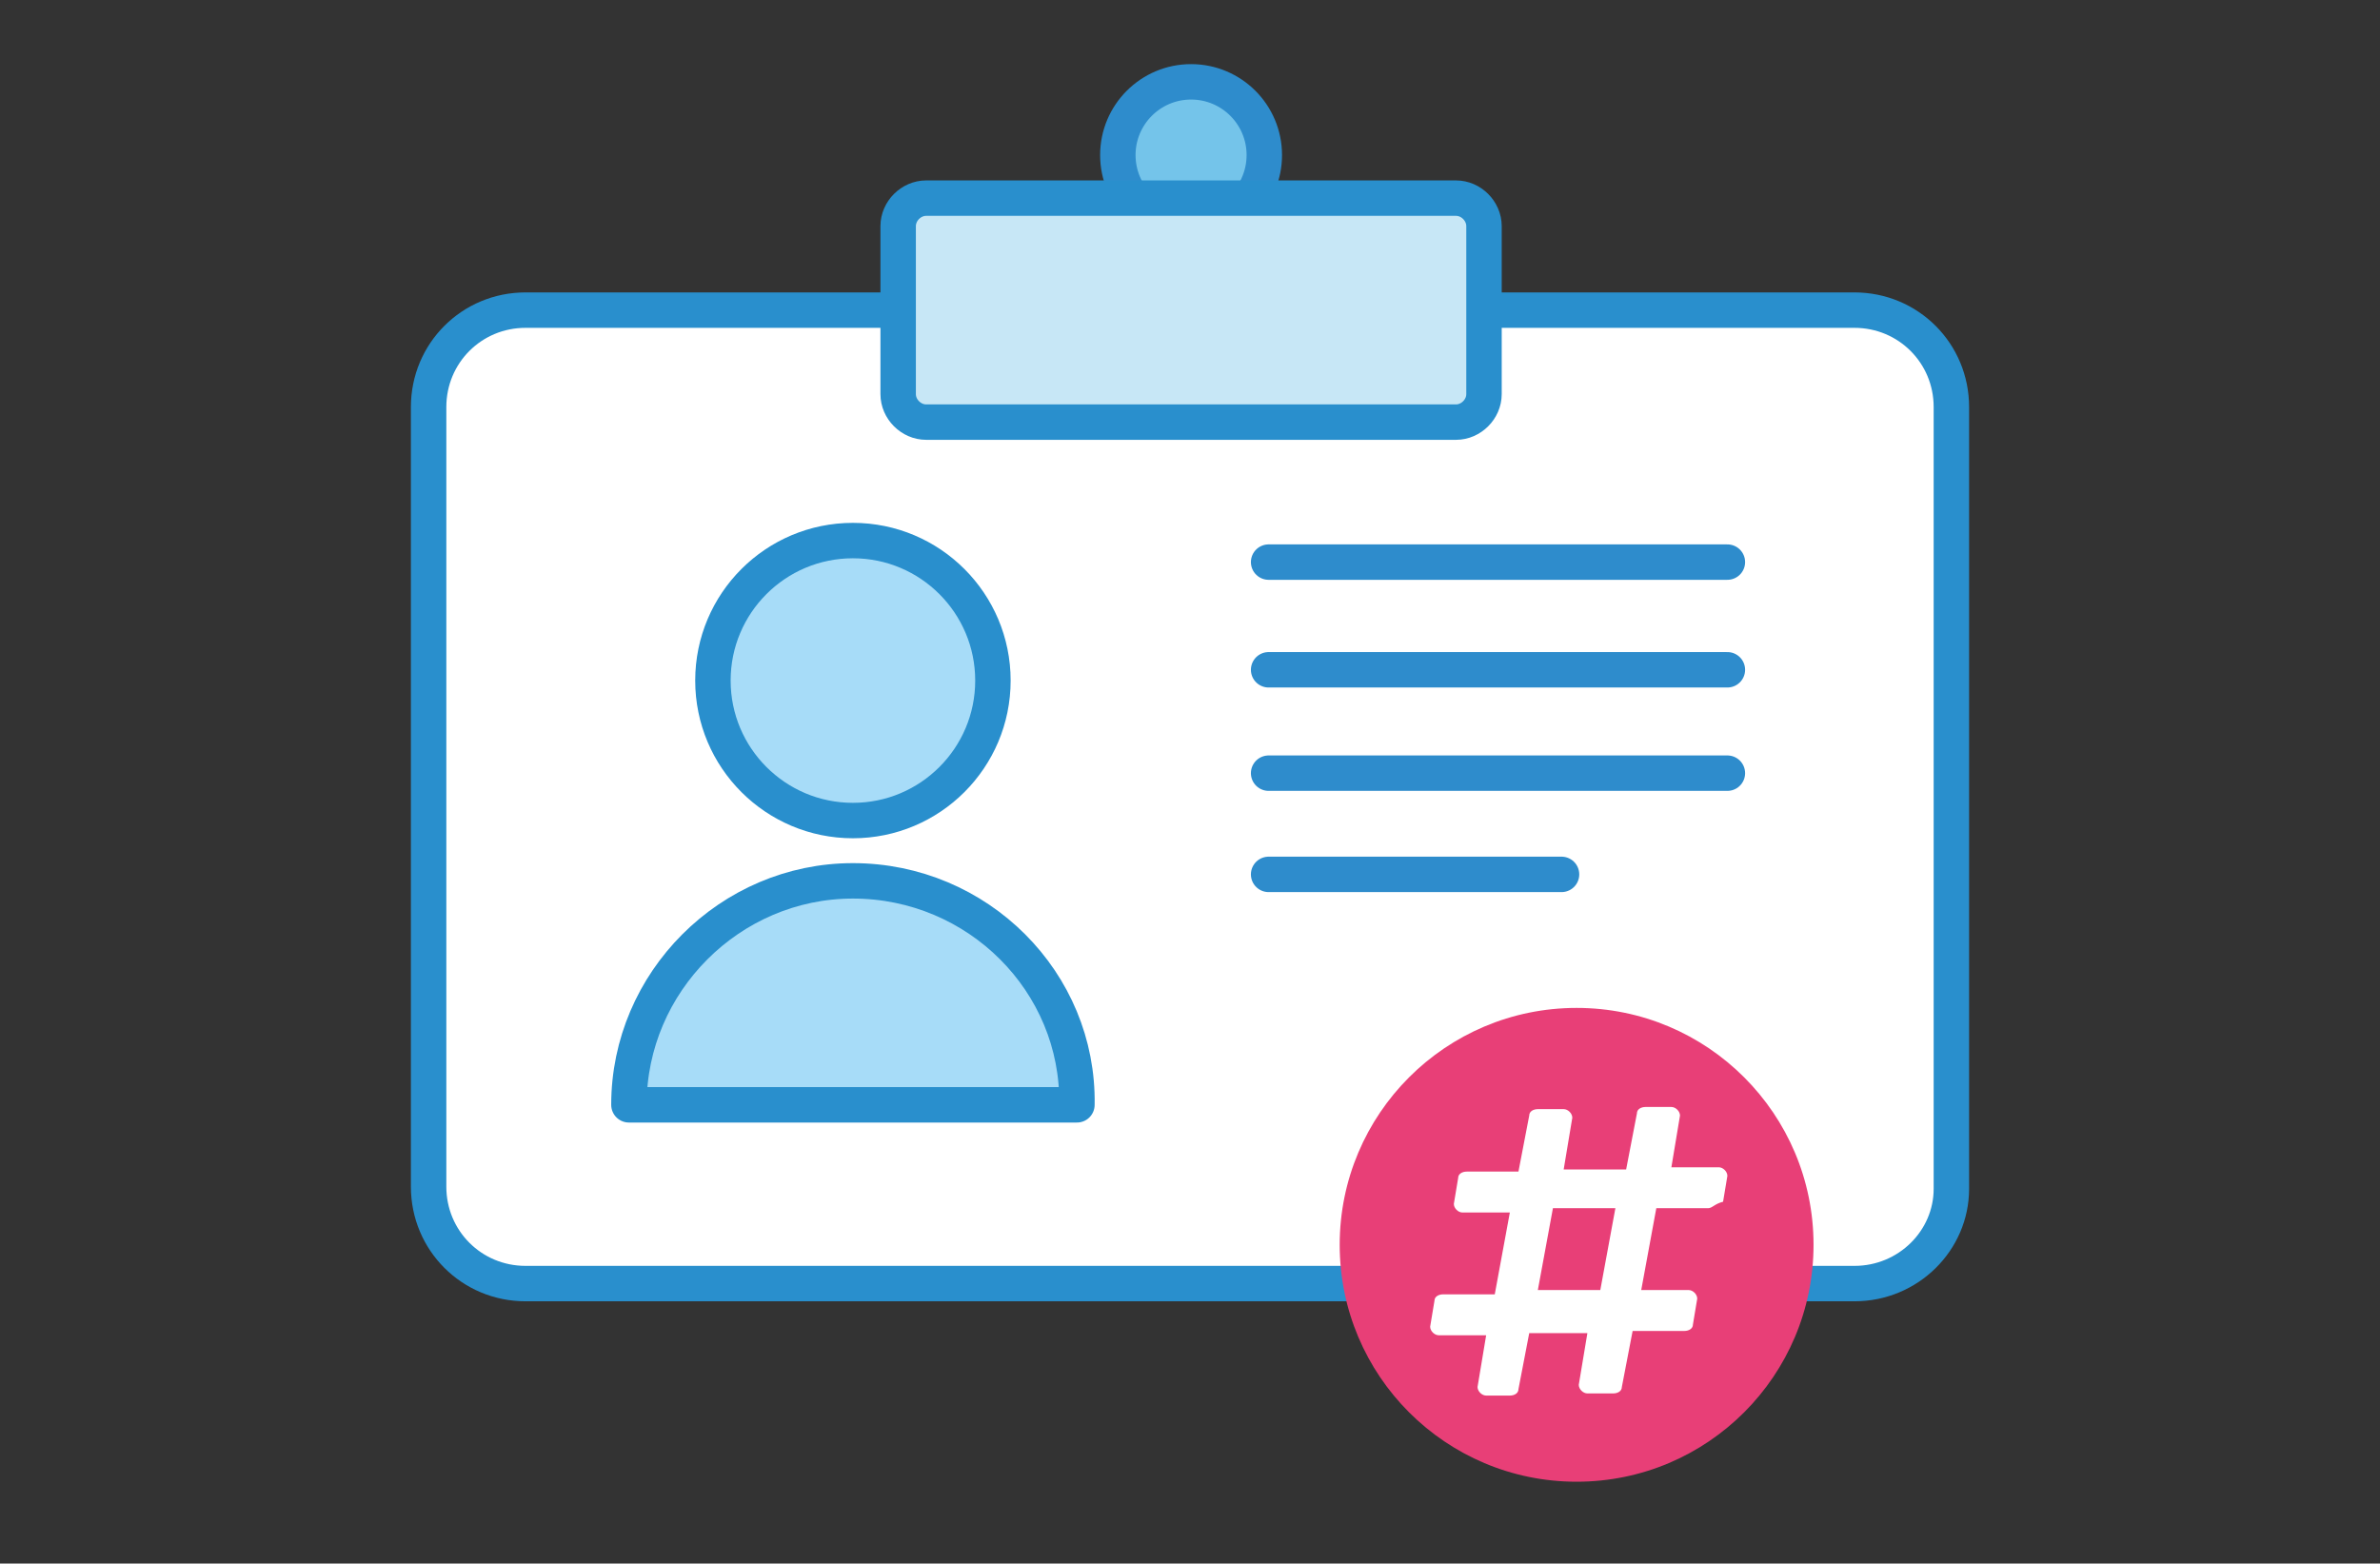
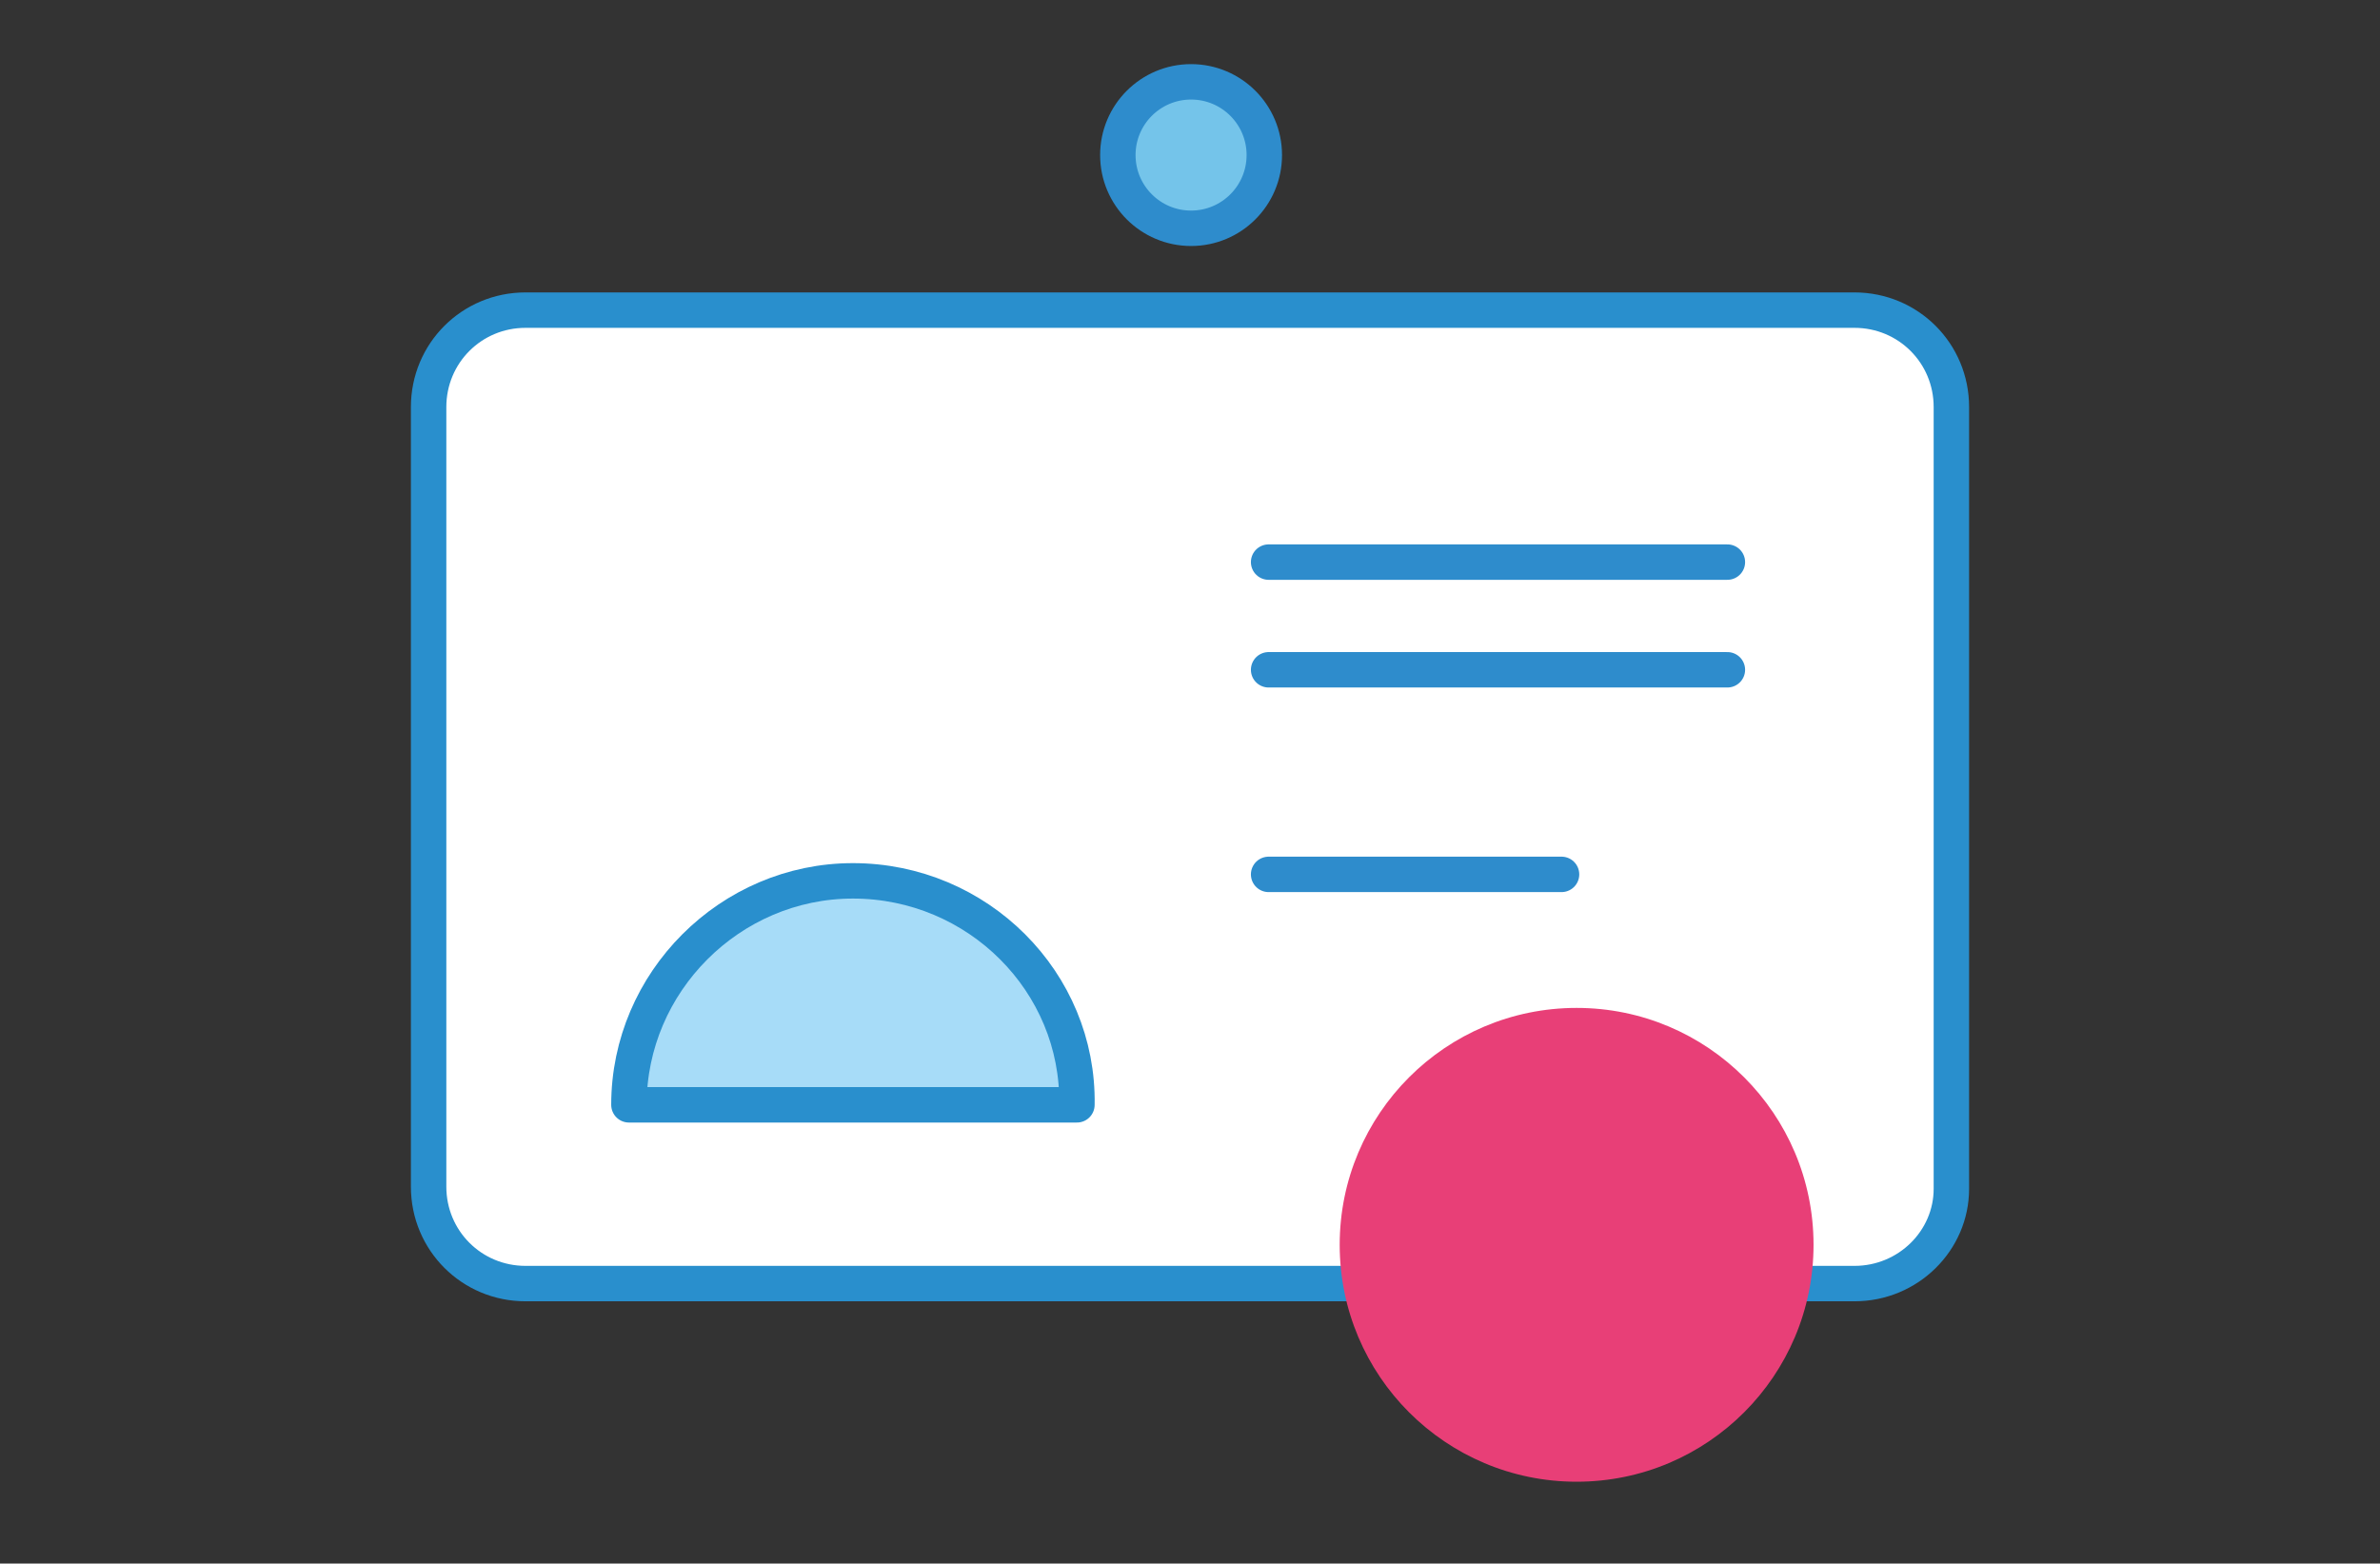
<svg xmlns="http://www.w3.org/2000/svg" version="1.1" id="Layer_1" x="0px" y="0px" viewBox="0 0 110.5 72.6" enable-background="new 0 0 110.5 72.6" xml:space="preserve">
  <rect x="0" y="0" width="110.5" height="72.6" fill="#333333" stroke="none" />
  <g>
    <path fill="#FFFFFF" stroke="#298FCD" stroke-width="1.645" stroke-linecap="round" stroke-linejoin="round" stroke-miterlimit="10" d="   M86.1,59.6H24.4c-2.5,0-4.5-2-4.5-4.5V18.9c0-2.5,2-4.5,4.5-4.5h61.7c2.5,0,4.5,2,4.5,4.5v36.3C90.6,57.6,88.6,59.6,86.1,59.6z" />
    <circle fill="#74C4EA" stroke="#2E8CCC" stroke-width="1.645" stroke-linecap="round" stroke-linejoin="round" stroke-miterlimit="10" cx="55.3" cy="7.2" r="3.4" />
-     <path fill="#C7E7F6" stroke="#298FCD" stroke-width="1.645" stroke-linecap="round" stroke-linejoin="round" stroke-miterlimit="10" d="   M67.6,19.6H43c-0.7,0-1.3-0.6-1.3-1.3v-7.8c0-0.7,0.6-1.3,1.3-1.3h24.6c0.7,0,1.3,0.6,1.3,1.3v7.8C68.9,19,68.3,19.6,67.6,19.6z" />
    <g>
-       <circle fill="#A7DCF8" stroke="#298FCD" stroke-width="1.645" stroke-linecap="round" stroke-linejoin="round" stroke-miterlimit="10" cx="39.6" cy="31.6" r="6.5" />
      <path fill="#A7DCF8" stroke="#298FCD" stroke-width="1.645" stroke-linecap="round" stroke-linejoin="round" stroke-miterlimit="10" d="    M39.6,40.9c-5.7,0-10.4,4.7-10.4,10.4h20.8C50.1,45.6,45.4,40.9,39.6,40.9z" />
    </g>
    <g>
-       <line fill="#A6DBF8" stroke="#2E8CCC" stroke-width="1.645" stroke-linecap="round" stroke-linejoin="round" stroke-miterlimit="10" x1="58.9" y1="35.9" x2="80.2" y2="35.9" />
      <line fill="#A6DBF8" stroke="#2E8CCC" stroke-width="1.645" stroke-linecap="round" stroke-linejoin="round" stroke-miterlimit="10" x1="58.9" y1="40.6" x2="72.5" y2="40.6" />
      <line fill="#A6DBF8" stroke="#2E8CCC" stroke-width="1.645" stroke-linecap="round" stroke-linejoin="round" stroke-miterlimit="10" x1="58.9" y1="31.1" x2="80.2" y2="31.1" />
      <line fill="#A6DBF8" stroke="#2E8CCC" stroke-width="1.645" stroke-linecap="round" stroke-linejoin="round" stroke-miterlimit="10" x1="58.9" y1="26.1" x2="80.2" y2="26.1" />
    </g>
    <circle fill="#E83F77" cx="73.2" cy="57.8" r="11" />
    <g>
-       <path fill="#FFFFFF" d="M79.3,56.1h-2.4l-0.7,3.8h2.2c0.2,0,0.4,0.2,0.4,0.4l-0.2,1.2c0,0.2-0.2,0.3-0.4,0.3h-2.4l-0.5,2.6    c0,0.2-0.2,0.3-0.4,0.3h-1.2c-0.2,0-0.4-0.2-0.4-0.4l0.4-2.4H71l-0.5,2.6c0,0.2-0.2,0.3-0.4,0.3H69c-0.2,0-0.4-0.2-0.4-0.4    l0.4-2.4h-2.2c-0.2,0-0.4-0.2-0.4-0.4l0.2-1.2c0-0.2,0.2-0.3,0.4-0.3h2.4l0.7-3.8h-2.2c-0.2,0-0.4-0.2-0.4-0.4l0.2-1.2    c0-0.2,0.2-0.3,0.4-0.3h2.4l0.5-2.6c0-0.2,0.2-0.3,0.4-0.3h1.2c0.2,0,0.4,0.2,0.4,0.4l-0.4,2.4h2.9l0.5-2.6c0-0.2,0.2-0.3,0.4-0.3    h1.2c0.2,0,0.4,0.2,0.4,0.4l-0.4,2.4h2.2c0.2,0,0.4,0.2,0.4,0.4l-0.2,1.2C79.6,55.9,79.5,56.1,79.3,56.1z M75,56.1h-2.9l-0.7,3.8    h2.9L75,56.1z" />
-     </g>
+       </g>
  </g>
</svg>